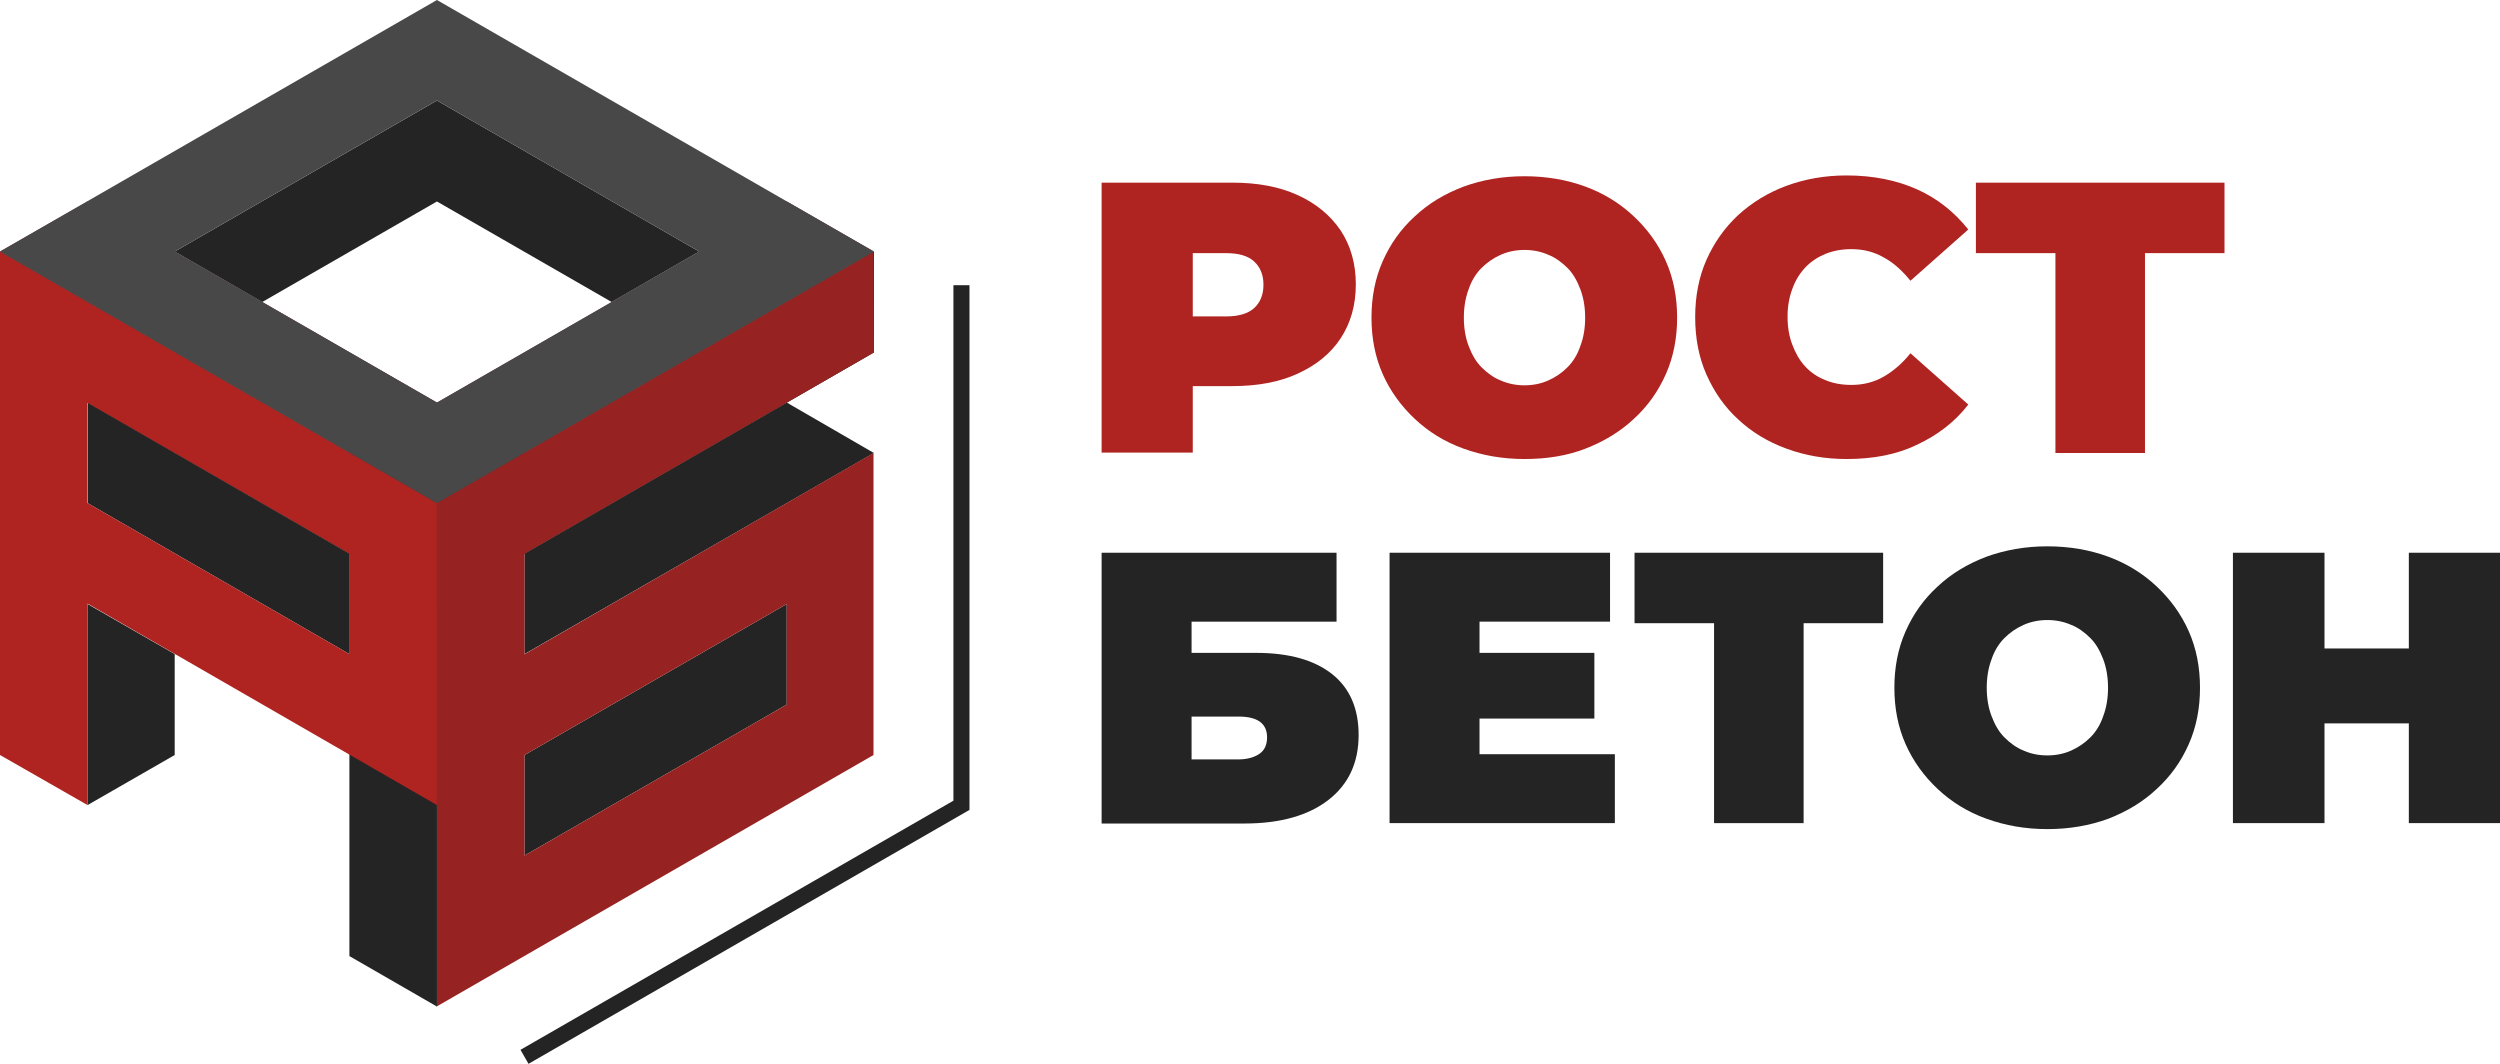
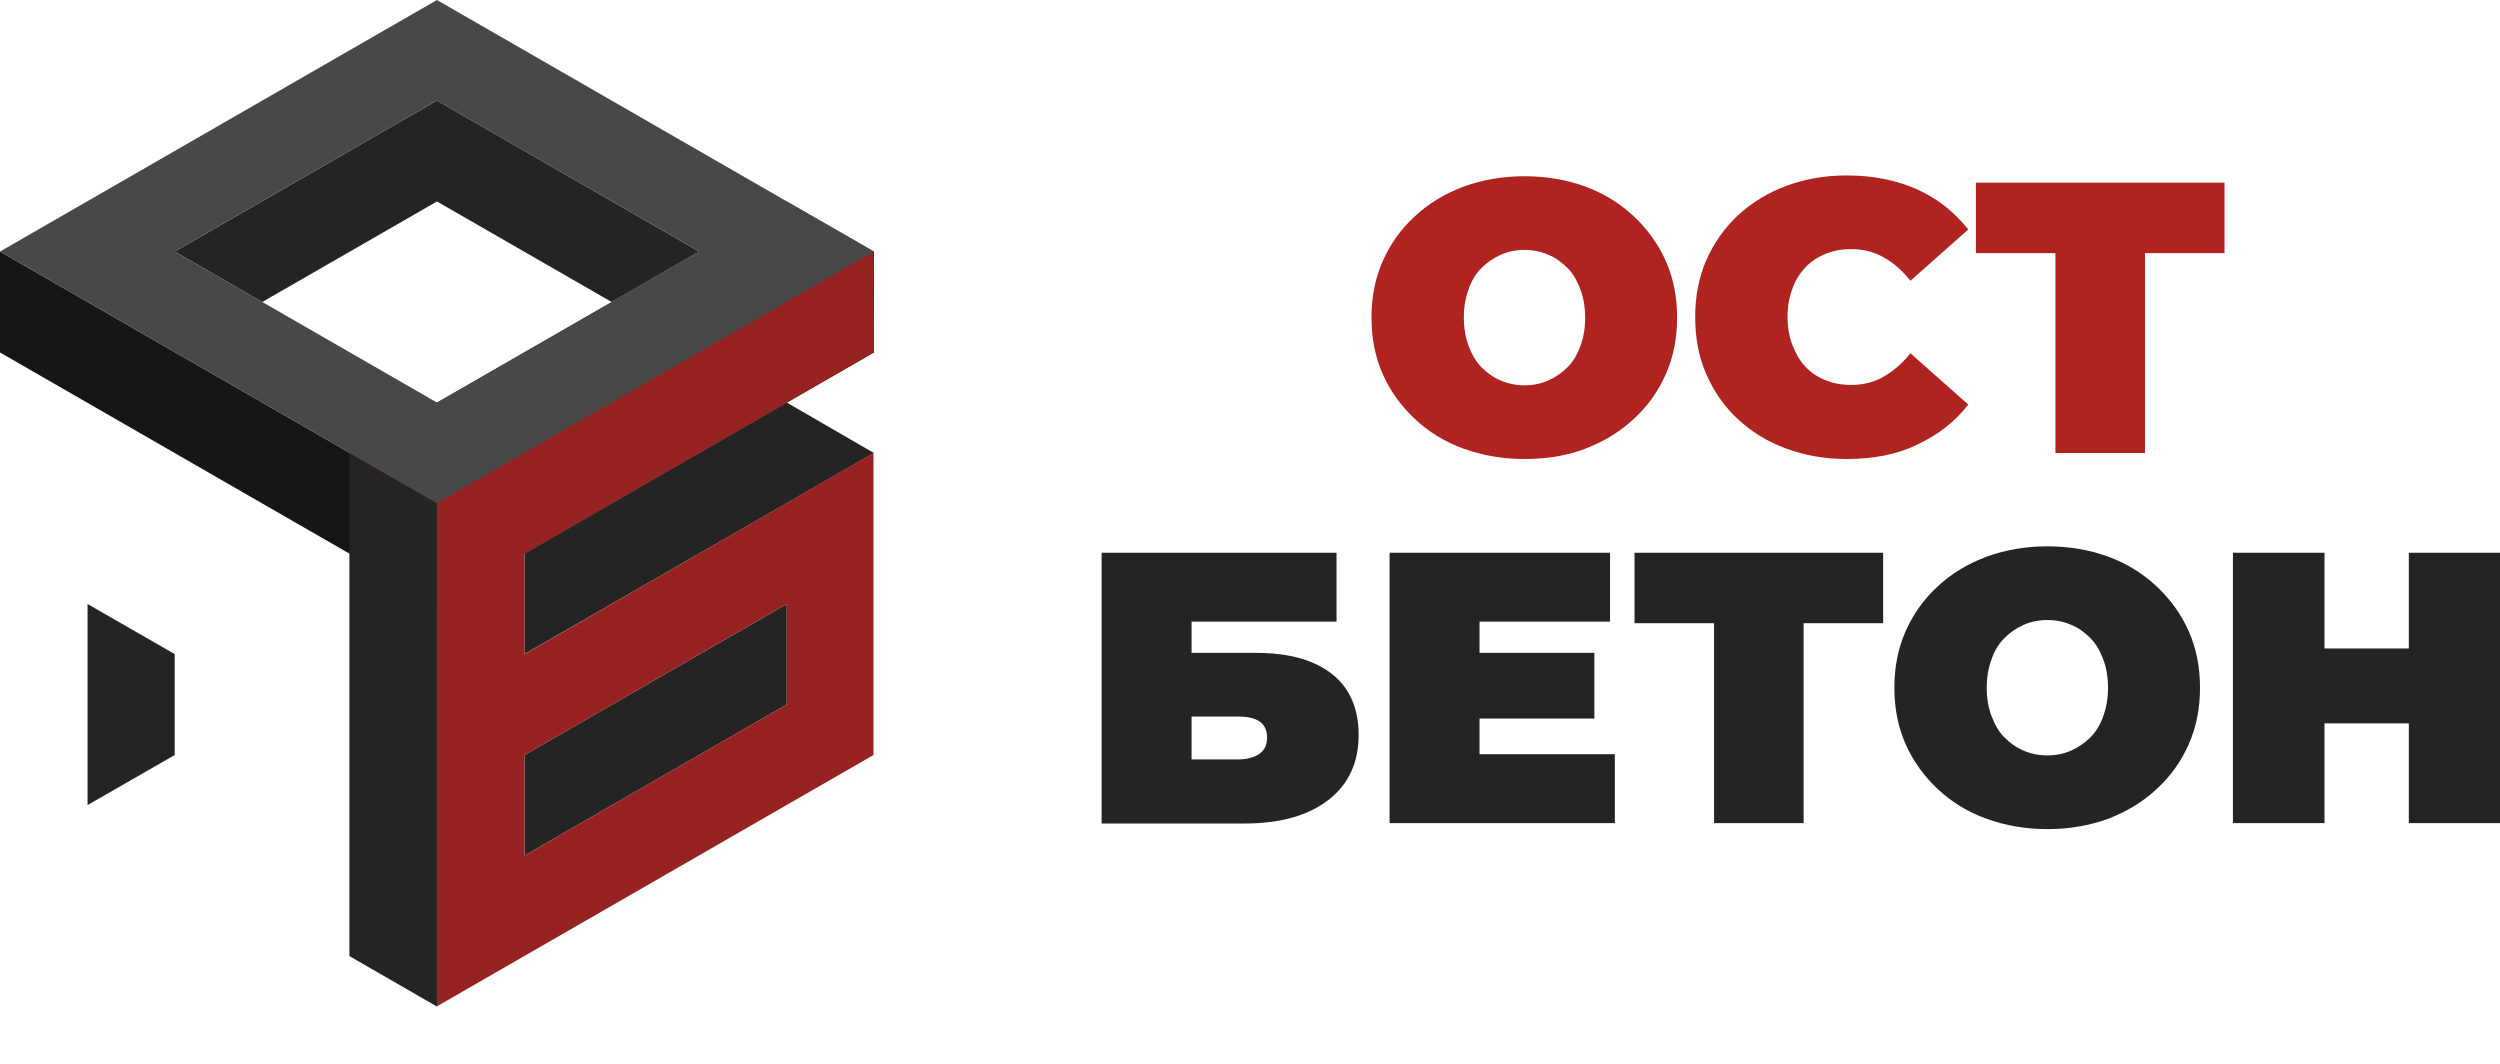
<svg xmlns="http://www.w3.org/2000/svg" width="188" height="80" viewBox="0 0 188 80" fill="none">
  <path d="M65.717 26.506V18.916L32.858 37.831L0 18.916V26.506L32.858 45.422L65.717 26.506Z" fill="#161616" />
  <path d="M65.717 34.066L59.163 30.271L39.442 41.627V49.187L65.717 34.066Z" fill="#242424" />
  <path d="M39.442 56.777L59.163 45.422V52.982L39.442 64.337V56.777Z" fill="#242424" />
  <path d="M65.717 26.506L39.412 41.657V49.217L65.687 34.066V56.777L32.828 75.693V37.831L65.687 18.916L65.717 26.506ZM39.442 64.337L59.163 52.982V45.422L39.442 56.777V64.337Z" fill="#962321" />
  <path d="M32.858 75.693L26.275 71.898V34.066L32.858 37.831V75.693Z" fill="#242424" />
  <path d="M65.717 18.916L59.163 15.151L26.275 34.066L32.858 37.831L65.717 18.916Z" fill="#7E2321" />
  <path d="M6.584 45.422L13.137 49.187V56.777L6.584 60.542V45.422Z" fill="#242424" />
-   <path d="M26.275 41.627L6.584 30.271V37.831L26.275 49.187V41.627Z" fill="#242424" />
-   <path d="M0 56.777V18.916L32.858 37.831V60.542L6.584 45.392V60.542L0 56.777ZM6.584 37.831L26.275 49.187V41.627L6.554 30.271V37.831H6.584Z" fill="#AF2321" />
  <path d="M39.442 34.066L32.858 37.831V60.542L39.442 56.777V34.066Z" fill="#962321" />
-   <path d="M0 18.916L6.584 15.151L39.442 34.066L32.858 37.831L0 18.916Z" fill="#7E2321" />
  <path d="M13.137 18.916L32.858 7.56L52.58 18.916L45.996 22.711L32.858 15.151L19.721 22.711L13.137 18.916Z" fill="#242424" />
  <path d="M0 18.916L32.858 0L65.717 18.916L32.858 37.831L0 18.916ZM32.858 30.271L52.58 18.916L32.858 7.56L13.137 18.916L32.858 30.271Z" fill="#484848" />
-   <path d="M82.841 34.066V13.735H92.656C94.559 13.735 96.19 14.036 97.579 14.669C98.968 15.301 100.025 16.175 100.81 17.319C101.565 18.464 101.958 19.819 101.958 21.386C101.958 22.952 101.565 24.307 100.81 25.452C100.055 26.596 98.968 27.47 97.579 28.102C96.19 28.735 94.559 29.036 92.656 29.036H86.646L89.696 26.114V34.036H82.841V34.066ZM89.696 26.898L86.646 23.795H92.203C93.139 23.795 93.864 23.584 94.317 23.163C94.77 22.741 95.012 22.169 95.012 21.416C95.012 20.663 94.77 20.09 94.317 19.669C93.864 19.247 93.169 19.036 92.203 19.036H86.646L89.696 15.904V26.898Z" fill="#AF2321" />
  <path d="M114.642 34.518C112.981 34.518 111.471 34.247 110.052 33.735C108.632 33.223 107.424 32.47 106.397 31.506C105.371 30.542 104.555 29.428 103.981 28.133C103.408 26.837 103.136 25.422 103.136 23.886C103.136 22.349 103.408 20.934 103.981 19.639C104.555 18.343 105.34 17.229 106.397 16.265C107.424 15.301 108.632 14.578 110.052 14.036C111.471 13.524 112.981 13.253 114.642 13.253C116.303 13.253 117.844 13.524 119.233 14.036C120.622 14.548 121.83 15.301 122.857 16.265C123.884 17.229 124.699 18.343 125.273 19.639C125.847 20.934 126.119 22.349 126.119 23.886C126.119 25.422 125.847 26.837 125.273 28.133C124.699 29.428 123.914 30.542 122.857 31.506C121.83 32.47 120.622 33.193 119.233 33.735C117.844 34.277 116.303 34.518 114.642 34.518ZM114.642 28.976C115.276 28.976 115.88 28.855 116.424 28.614C116.968 28.373 117.451 28.042 117.874 27.62C118.297 27.199 118.629 26.657 118.84 26.024C119.082 25.392 119.203 24.699 119.203 23.886C119.203 23.102 119.082 22.38 118.84 21.747C118.599 21.114 118.297 20.572 117.874 20.151C117.451 19.729 116.968 19.367 116.424 19.157C115.88 18.916 115.276 18.795 114.642 18.795C114.008 18.795 113.404 18.916 112.86 19.157C112.317 19.398 111.834 19.729 111.411 20.151C110.988 20.572 110.656 21.114 110.444 21.747C110.203 22.38 110.082 23.102 110.082 23.886C110.082 24.669 110.203 25.392 110.444 26.024C110.686 26.657 110.988 27.199 111.411 27.62C111.834 28.042 112.317 28.404 112.86 28.614C113.404 28.855 114.008 28.976 114.642 28.976Z" fill="#AF2321" />
  <path d="M138.863 34.518C137.232 34.518 135.722 34.247 134.333 33.735C132.944 33.223 131.736 32.5 130.709 31.536C129.682 30.602 128.897 29.458 128.323 28.163C127.749 26.867 127.478 25.422 127.478 23.855C127.478 22.289 127.749 20.843 128.323 19.548C128.897 18.253 129.682 17.139 130.709 16.175C131.736 15.241 132.944 14.488 134.333 13.976C135.722 13.464 137.232 13.193 138.863 13.193C140.857 13.193 142.638 13.554 144.179 14.247C145.719 14.94 146.987 15.964 148.014 17.259L143.665 21.114C143.061 20.361 142.397 19.759 141.672 19.367C140.947 18.946 140.132 18.735 139.226 18.735C138.501 18.735 137.867 18.855 137.263 19.096C136.689 19.337 136.175 19.669 135.753 20.12C135.33 20.572 134.998 21.114 134.786 21.717C134.545 22.349 134.424 23.042 134.424 23.825C134.424 24.608 134.545 25.301 134.786 25.934C135.028 26.566 135.33 27.108 135.753 27.56C136.175 28.012 136.659 28.343 137.263 28.584C137.836 28.825 138.501 28.946 139.226 28.946C140.132 28.946 140.947 28.735 141.672 28.313C142.397 27.892 143.061 27.319 143.665 26.566L148.014 30.422C147.018 31.717 145.719 32.711 144.179 33.434C142.638 34.187 140.857 34.518 138.863 34.518Z" fill="#AF2321" />
  <path d="M154.568 34.066V17.56L156.048 19.036H148.588V13.735H167.282V19.036H159.823L161.302 17.56V34.066H154.568Z" fill="#AF2321" />
  <path d="M82.841 61.898V41.566H100.508V46.747H89.606V49.096H94.468C96.945 49.096 98.847 49.639 100.176 50.693C101.505 51.747 102.169 53.283 102.169 55.271C102.169 57.349 101.414 58.976 99.904 60.151C98.394 61.325 96.28 61.928 93.592 61.928H82.841V61.898ZM89.576 57.108H93.109C93.773 57.108 94.317 56.958 94.71 56.687C95.102 56.416 95.284 55.994 95.284 55.452C95.284 54.398 94.559 53.886 93.139 53.886H89.606V57.108H89.576Z" fill="#242424" />
  <path d="M111.26 56.717H121.437V61.898H104.495V41.566H121.075V46.747H111.26V56.717ZM110.807 49.096H119.897V54.036H110.807V49.096Z" fill="#242424" />
  <path d="M128.897 61.898V45.392L130.377 46.867H122.917V41.566H141.612V46.867H134.152L135.632 45.392V61.898H128.897Z" fill="#242424" />
  <path d="M153.964 62.349C152.303 62.349 150.793 62.078 149.373 61.566C147.954 61.054 146.746 60.301 145.719 59.337C144.692 58.373 143.877 57.259 143.303 55.964C142.729 54.669 142.457 53.253 142.457 51.717C142.457 50.181 142.729 48.765 143.303 47.47C143.877 46.175 144.662 45.06 145.719 44.096C146.746 43.133 147.954 42.41 149.373 41.867C150.793 41.355 152.303 41.084 153.964 41.084C155.625 41.084 157.165 41.355 158.554 41.867C159.943 42.38 161.151 43.133 162.178 44.096C163.205 45.06 164.021 46.175 164.594 47.47C165.168 48.765 165.44 50.181 165.44 51.717C165.44 53.253 165.168 54.669 164.594 55.964C164.021 57.259 163.235 58.373 162.178 59.337C161.151 60.301 159.943 61.024 158.554 61.566C157.165 62.078 155.625 62.349 153.964 62.349ZM153.964 56.807C154.598 56.807 155.202 56.687 155.746 56.446C156.289 56.205 156.772 55.873 157.195 55.452C157.618 55.03 157.95 54.488 158.162 53.855C158.403 53.223 158.524 52.5 158.524 51.717C158.524 50.934 158.403 50.211 158.162 49.578C157.92 48.946 157.618 48.404 157.195 47.982C156.772 47.56 156.289 47.199 155.746 46.988C155.202 46.747 154.598 46.627 153.964 46.627C153.329 46.627 152.725 46.747 152.182 46.988C151.638 47.229 151.155 47.56 150.732 47.982C150.309 48.404 149.977 48.946 149.766 49.578C149.524 50.211 149.403 50.934 149.403 51.717C149.403 52.5 149.524 53.223 149.766 53.855C150.007 54.488 150.309 55.03 150.732 55.452C151.155 55.873 151.638 56.235 152.182 56.446C152.725 56.687 153.299 56.807 153.964 56.807Z" fill="#242424" />
  <path d="M174.802 61.898H167.916V41.566H174.802V61.898ZM181.597 54.398H174.319V48.765H181.597V54.398ZM181.144 41.566H188.03V61.898H181.144V41.566Z" fill="#242424" />
-   <path d="M39.744 80L39.14 78.946L71.697 60.211V21.446H72.905V60.904L39.744 80Z" fill="#242424" />
</svg>